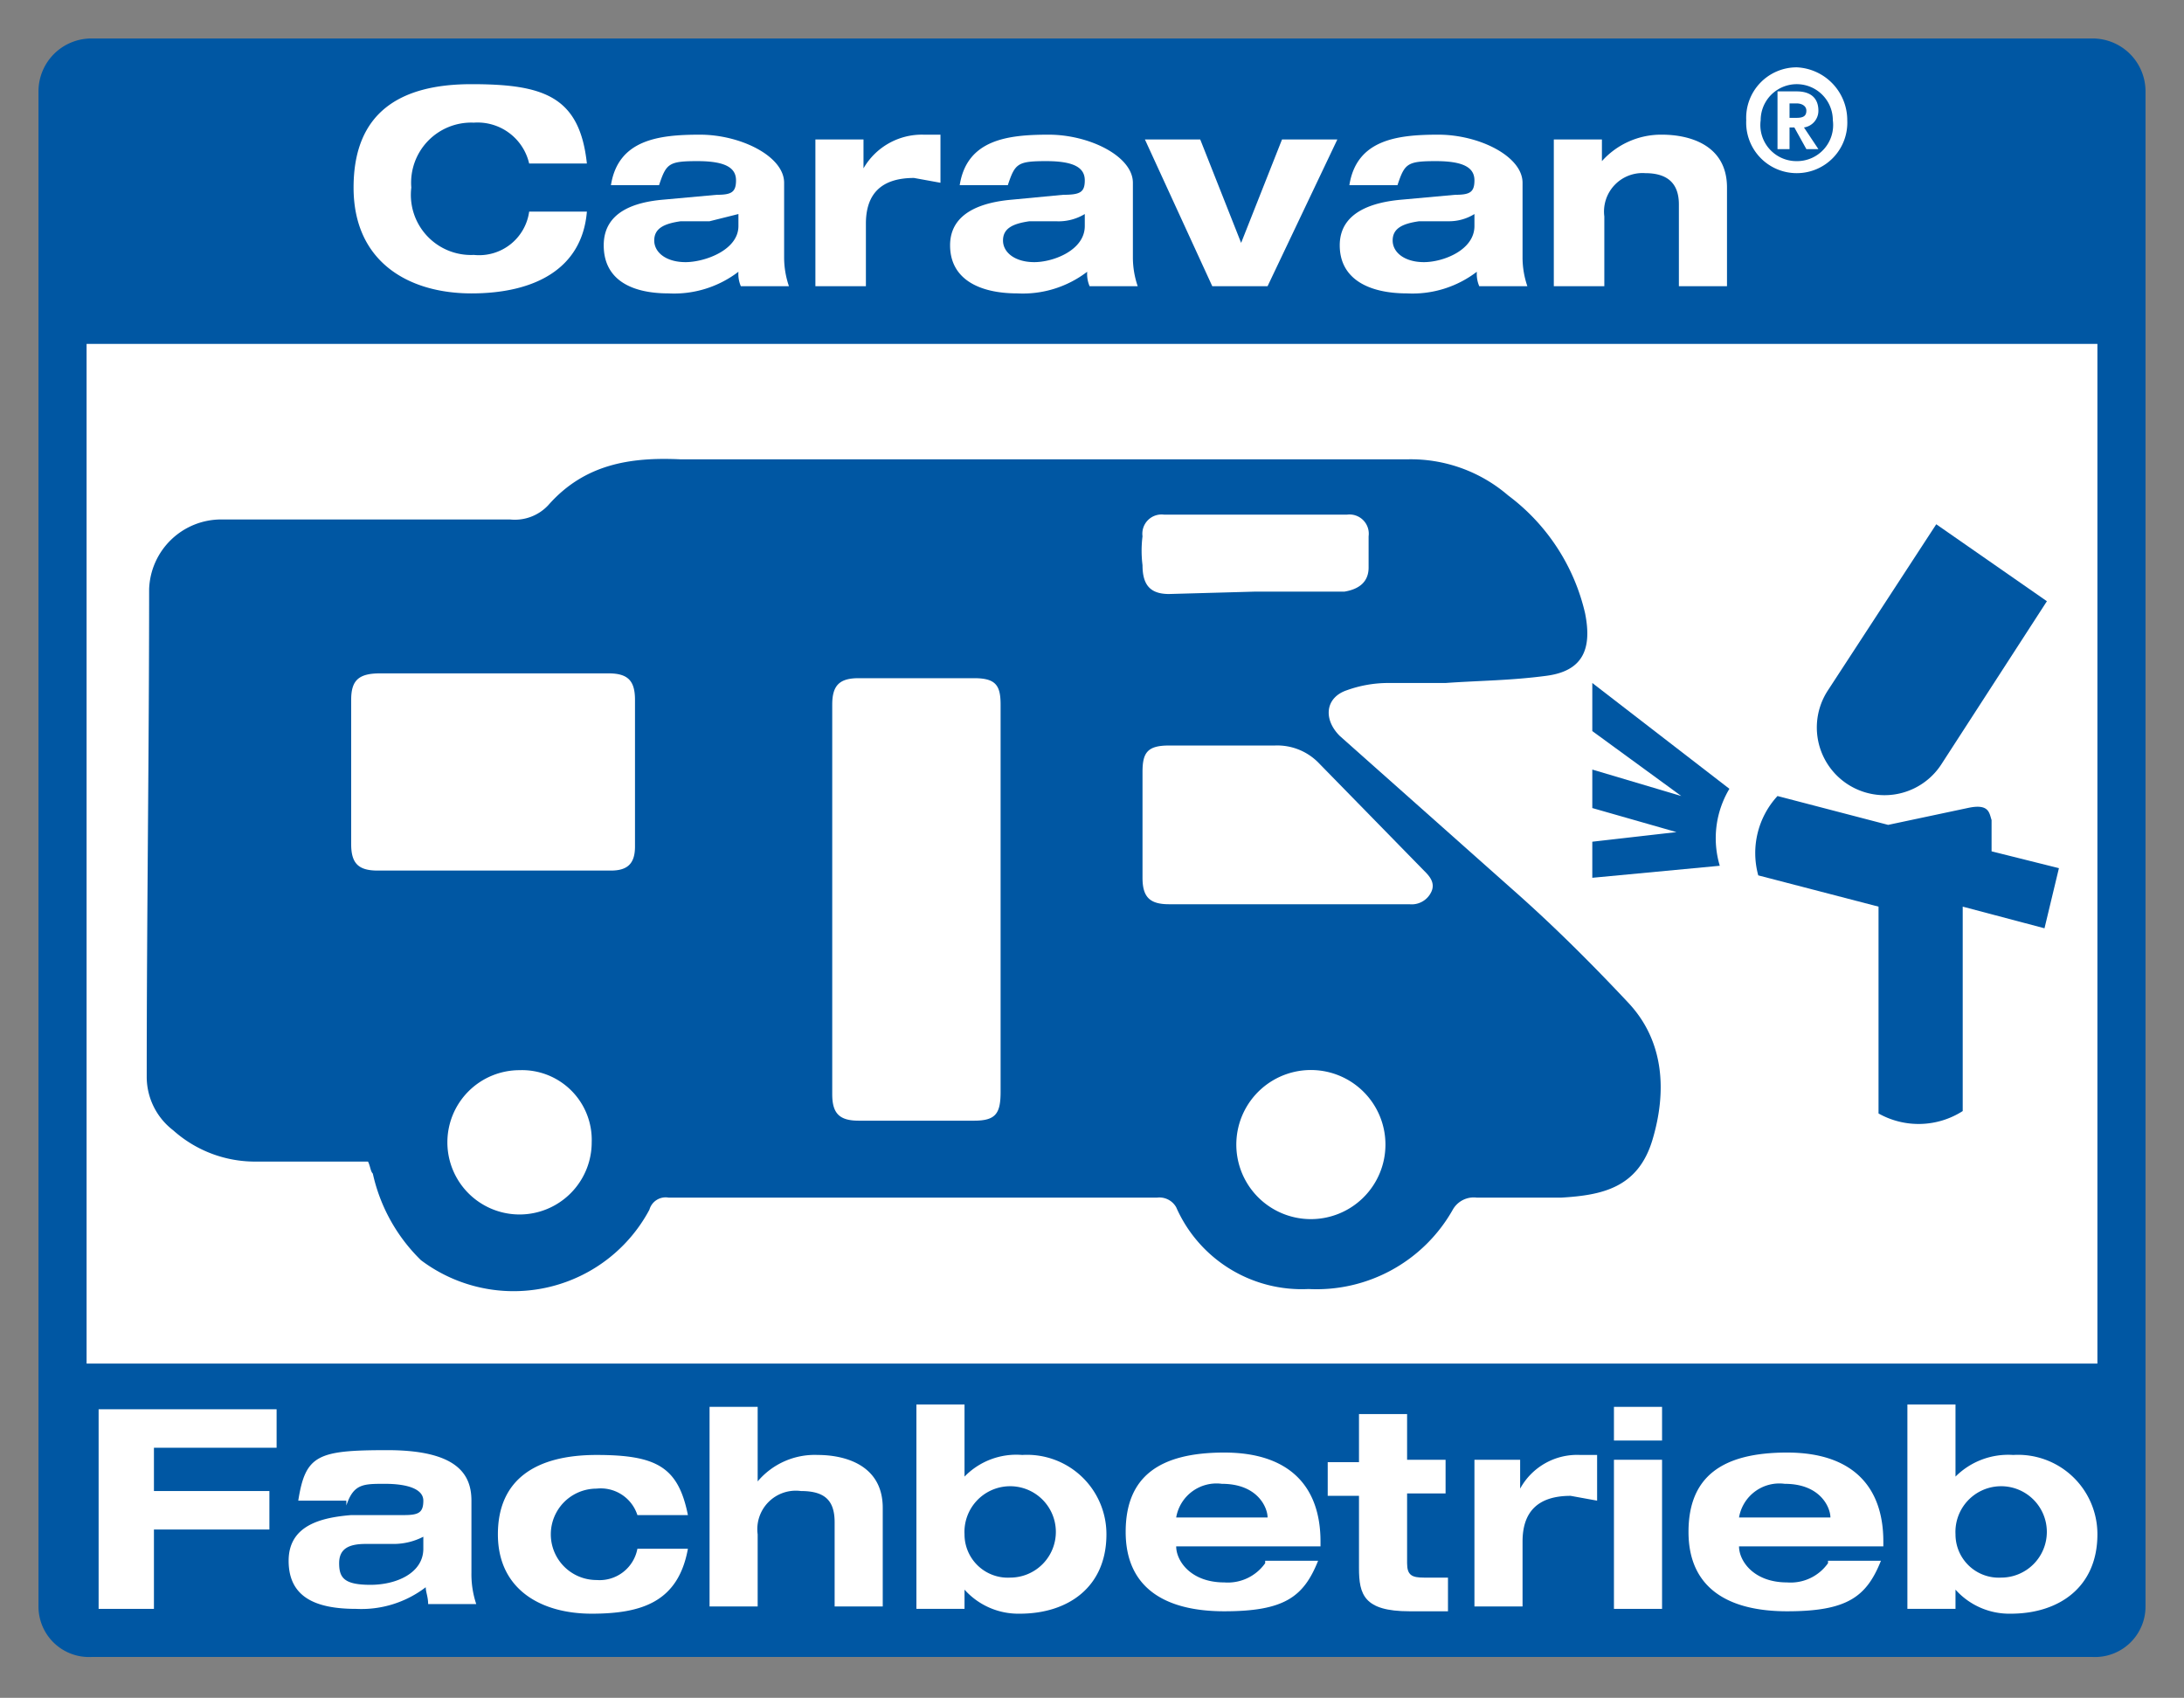
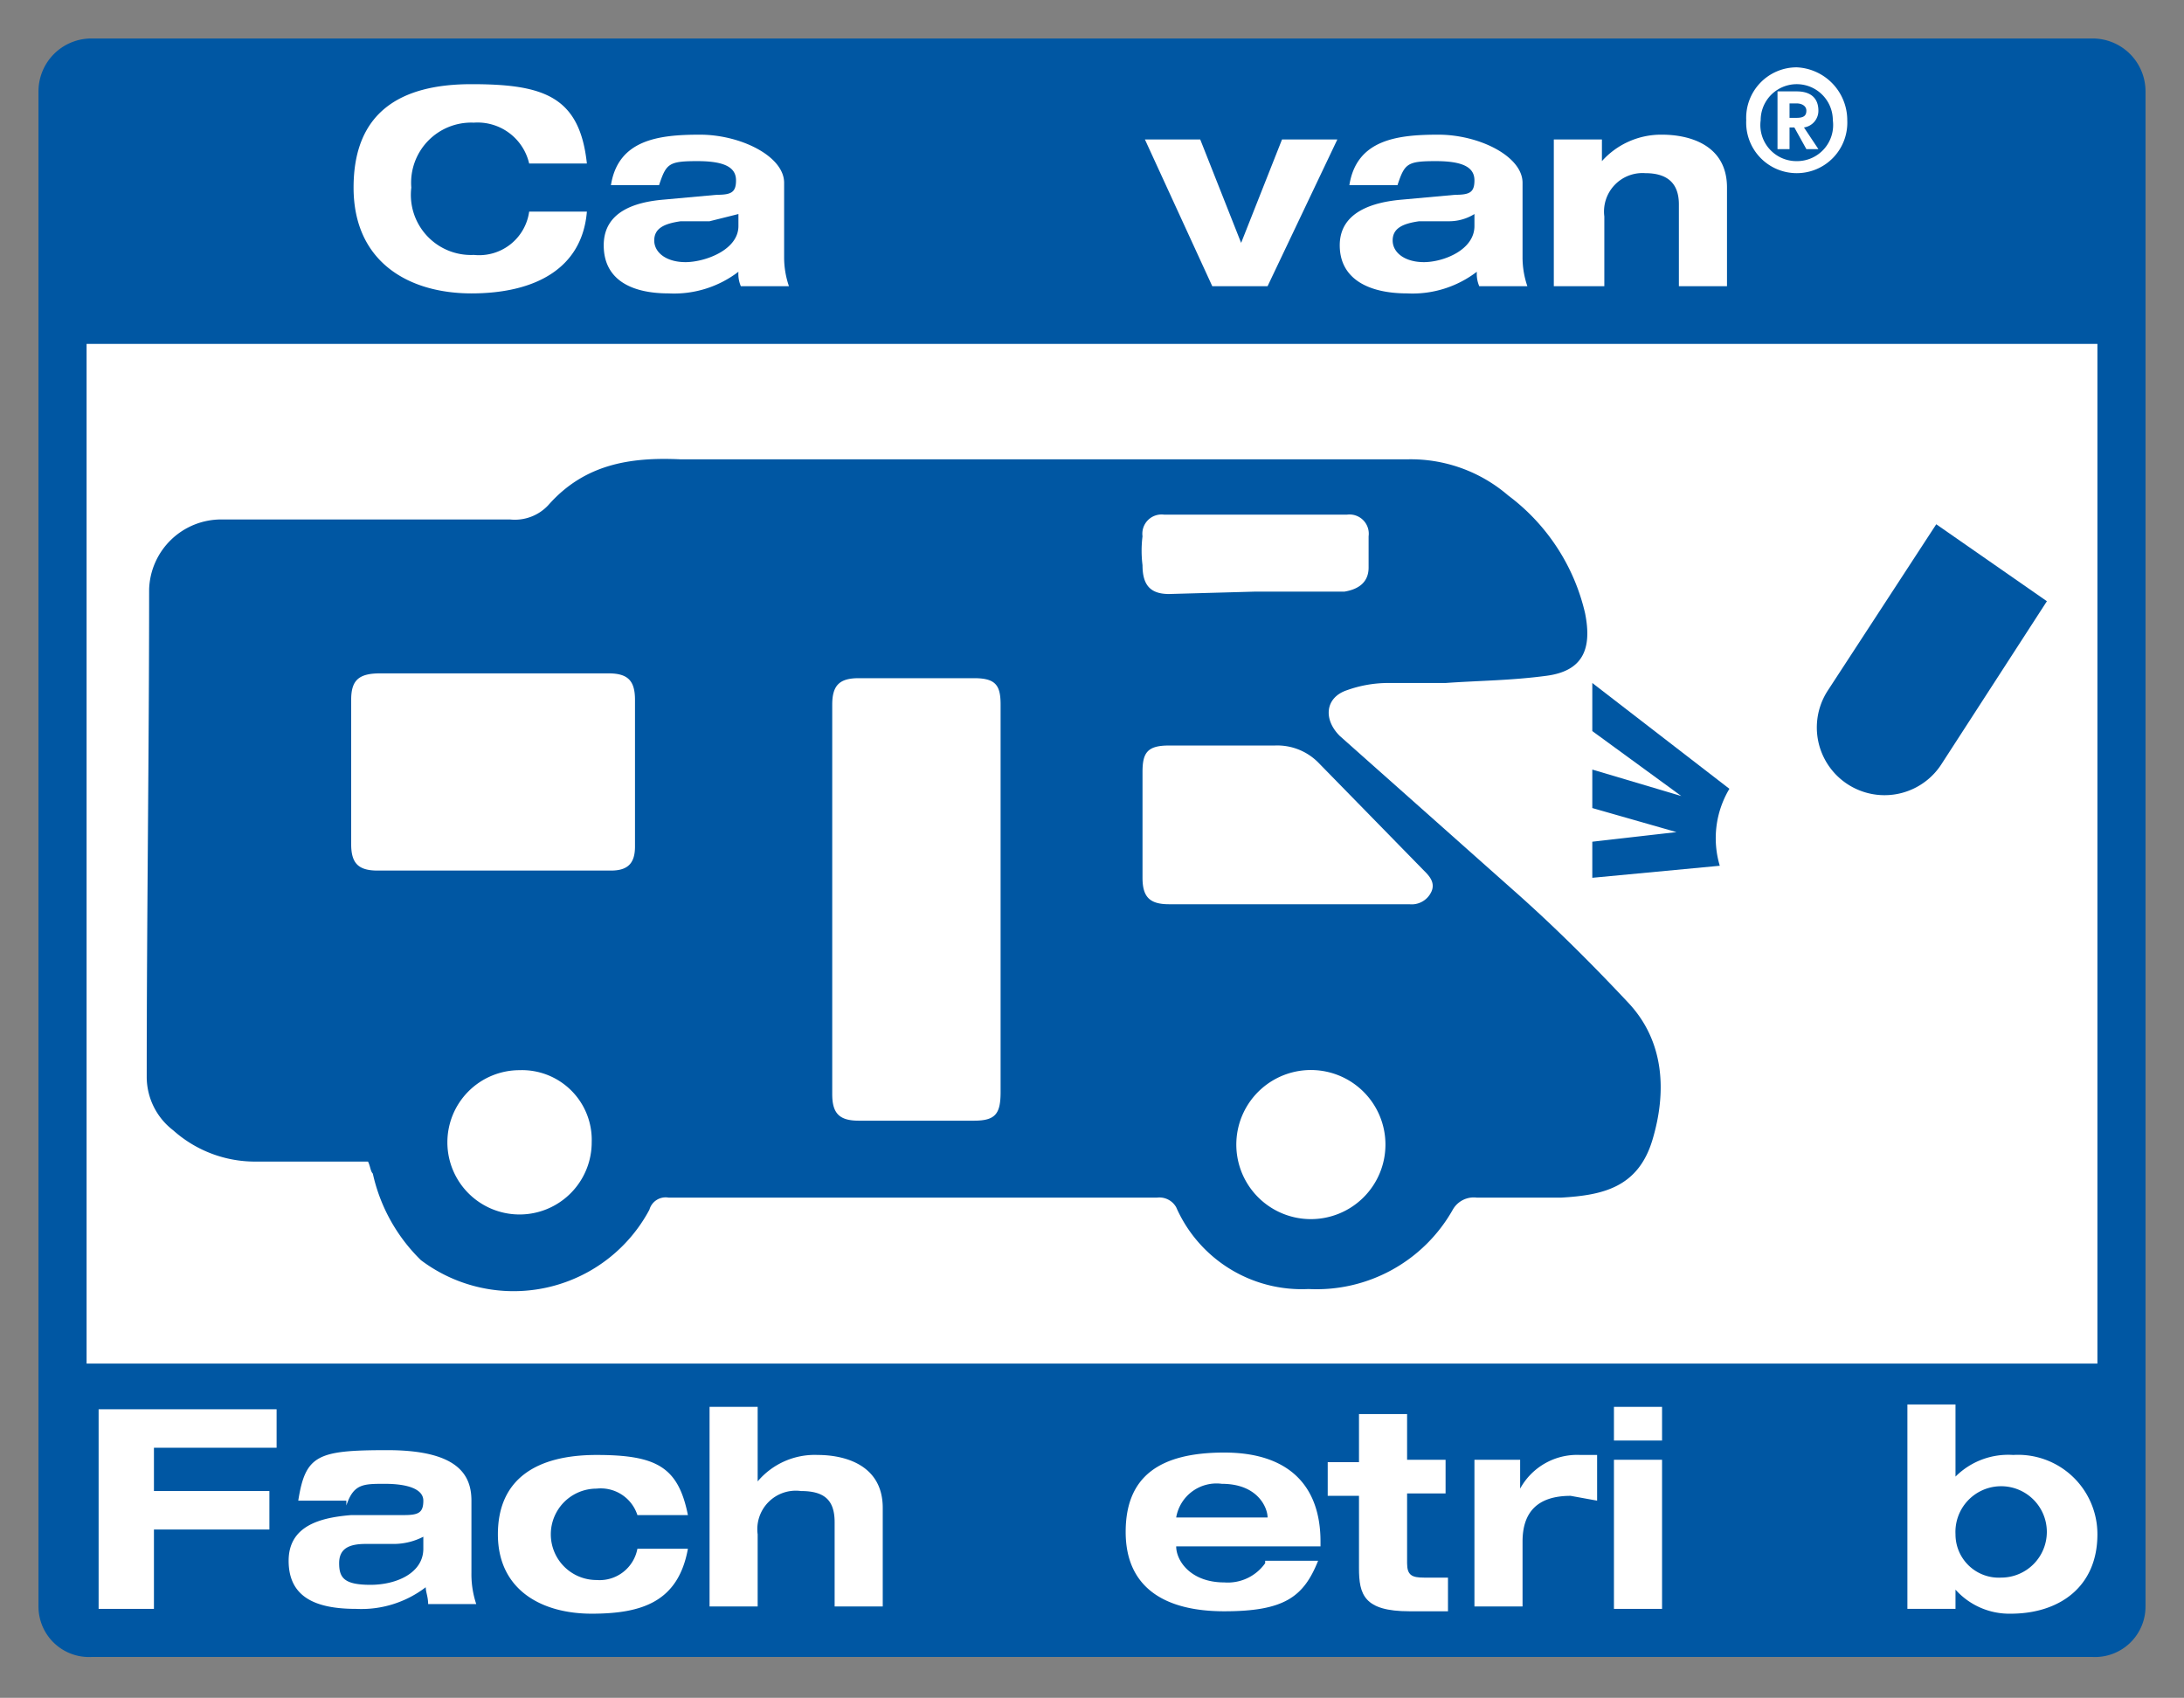
<svg xmlns="http://www.w3.org/2000/svg" width="90.8" height="70.6" viewBox="0 0 90.8 70.6">
  <rect x="0" y="0" width="90.8" height="70.6" fill="#808080" stroke="none" />
  <defs>
    <style>.a{fill:#0057a3;}.b{fill:#fff;}</style>
  </defs>
  <path class="a" d="M89.2,3.8A2.2,2.2,0,0,0,87,1.6H3.8A2.2,2.2,0,0,0,1.6,3.8v63a2.1,2.1,0,0,0,2.2,2.1H87a2.1,2.1,0,0,0,2.2-2.1Z" />
  <rect class="b" x="3.6" y="14.3" width="83.6" height="42.4" />
  <path class="a" d="M71.9,32.8a4,4,0,0,0-.4,3.2l-5.3.5V35l3.5-.4-3.5-1V32l3.7,1.1-3.7-2.7v-2Z" />
-   <path class="a" d="M81.8,33.6c.9-.2.9.2,1,.5v1.3l2.8.7L85,38.6l-3.4-.9v8.5a3.4,3.4,0,0,1-3.5.1V37.7l-5-1.3a3.5,3.5,0,0,1,.8-3.3l4.6,1.2Z" />
  <path class="a" d="M80.5,21.8,85.1,25l-4.4,6.8A2.8,2.8,0,0,1,76,28.7Z" />
  <polygon class="b" points="4.1 58.6 11.5 58.6 11.5 60.2 6.4 60.2 6.4 62 11.2 62 11.2 63.6 6.4 63.6 6.4 66.9 4.1 66.9 4.1 58.6" />
  <path class="b" d="M14.4,62.6c.3-.9.7-.9,1.6-.9s1.6.2,1.6.7-.2.6-.8.6H14.6c-1.2.1-2.6.4-2.6,1.9s1.1,2,2.8,2a4.4,4.4,0,0,0,2.9-.9c0,.2.1.4.1.7h2a3.9,3.9,0,0,1-.2-1.3V62.4c0-1.1-.6-2.1-3.5-2.1s-3.4.2-3.7,2.1h2Zm3.2,1.8c0,1-1.1,1.5-2.2,1.5s-1.3-.3-1.3-.9.4-.8,1.1-.8h1.2a2.7,2.7,0,0,0,1.2-.3Z" />
  <path class="b" d="M26.5,63a1.6,1.6,0,0,0-1.7-1.1,1.9,1.9,0,1,0,0,3.8,1.6,1.6,0,0,0,1.7-1.3h2.1c-.4,2.2-1.9,2.7-4,2.7s-3.9-1-3.9-3.3,1.6-3.3,4.1-3.3,3.4.5,3.8,2.5Z" />
  <path class="b" d="M29.5,58.5h2v3.1h0A3.1,3.1,0,0,1,34,60.5c1.1,0,2.7.4,2.7,2.2v4.1h-2V63.3c0-.9-.4-1.3-1.4-1.3a1.6,1.6,0,0,0-1.8,1.8v3h-2V58.5Z" />
-   <path class="b" d="M38.1,66.9h2v-.8h0a3,3,0,0,0,2.3,1c2,0,3.6-1.1,3.6-3.3a3.3,3.3,0,0,0-3.5-3.3,3,3,0,0,0-2.4.9h0v-3h-2Zm2-3.1A1.9,1.9,0,1,1,42,65.6a1.8,1.8,0,0,1-1.9-1.8" />
  <path class="b" d="M52.6,65a1.9,1.9,0,0,1-1.7.8c-1.4,0-2-.9-2-1.5h6v-.2c0-2.3-1.3-3.7-4-3.7s-4.1,1-4.1,3.3S48.4,67,50.9,67s3.3-.6,3.9-2.1H52.6Zm-3.7-1.9h0a1.7,1.7,0,0,1,1.9-1.4c1.5,0,1.9,1,1.9,1.4H48.9Z" />
  <path class="b" d="M56.5,58.8h2v1.9h1.6v1.4H58.5V65c0,.5.2.6.7.6h1V67H58.6c-1.9,0-2.1-.7-2.1-1.8V62.2H55.2V60.8h1.3Z" />
  <path class="b" d="M61.2,60.7h2v1.2h0a2.7,2.7,0,0,1,2.5-1.4h.7v1.9l-1.1-.2c-1.4,0-2,.7-2,1.9v2.7h-2V60.7Z" />
  <path class="b" d="M67.1,58.5h2v1.4h-2Zm0,2.2h2v6.2h-2Z" />
-   <path class="b" d="M76,65a1.9,1.9,0,0,1-1.7.8c-1.4,0-2-.9-2-1.5h6v-.2c0-2.3-1.3-3.7-4-3.7s-4.1,1-4.1,3.3S71.8,67,74.3,67s3.3-.6,3.9-2.1H76Zm-3.7-1.9h0a1.7,1.7,0,0,1,1.9-1.4c1.5,0,1.9,1,1.9,1.4H72.3Z" />
  <path class="b" d="M79.3,66.9h2v-.8h0a3,3,0,0,0,2.3,1c2,0,3.6-1.1,3.6-3.3a3.3,3.3,0,0,0-3.5-3.3,3.1,3.1,0,0,0-2.4.9h0v-3h-2Zm2-3.1a1.9,1.9,0,1,1,1.9,1.8,1.8,1.8,0,0,1-1.9-1.8" />
  <path class="a" d="M15.3,48.3H10.7A5.1,5.1,0,0,1,7.2,47a2.8,2.8,0,0,1-1.1-2.2c0-6.8.1-13.5.1-20.3a3,3,0,0,1,3-2.9h12a1.9,1.9,0,0,0,1.6-.6c1.5-1.7,3.4-2,5.5-1.9H58.5a6.2,6.2,0,0,1,4.2,1.5,8.5,8.5,0,0,1,3.2,4.9c.3,1.5-.1,2.4-1.6,2.6s-2.8.2-4.2.3H57.7a5.1,5.1,0,0,0-1.7.3c-.9.3-1,1.2-.3,1.9L62.9,37c1.7,1.5,3.3,3.1,4.8,4.7s1.6,3.7,1,5.7-2.1,2.3-3.8,2.4H61.4a1,1,0,0,0-1,.5,6.5,6.5,0,0,1-6,3.3,5.7,5.7,0,0,1-5.5-3.4.8.8,0,0,0-.8-.4H27.8a.7.7,0,0,0-.8.5,6.4,6.4,0,0,1-9.5,2.1,7.2,7.2,0,0,1-2-3.6C15.4,48.7,15.4,48.5,15.3,48.3ZM41.6,37.4V29.3c0-.8-.2-1.1-1.1-1.1H35.7c-.8,0-1.1.3-1.1,1.1V45.5c0,.8.3,1.1,1.1,1.1h4.8c.9,0,1.1-.3,1.1-1.2ZM20.6,28H15.8c-.9,0-1.2.3-1.2,1.1v6c0,.8.3,1.1,1.1,1.1h9.7c.7,0,1-.3,1-1V29.1c0-.8-.3-1.1-1.1-1.1Zm33,9.6h5a.9.9,0,0,0,.9-.5c.2-.4-.1-.7-.3-.9l-4.4-4.5A2.4,2.4,0,0,0,53,31H48.6c-.9,0-1.1.3-1.1,1.1v4.4c0,.8.3,1.1,1.1,1.1Zm-1.4-13h3.7c.6-.1,1-.4,1-1V22.3a.8.8,0,0,0-.9-.9H48.4a.8.8,0,0,0-.9.9,4.8,4.8,0,0,0,0,1.2c0,.8.3,1.2,1.1,1.2Zm5.4,23a3.1,3.1,0,0,0-2.9-3.1,3.1,3.1,0,1,0,2.9,3.1Zm-33-.1a2.9,2.9,0,0,0-3-3,3,3,0,0,0-3,3,3,3,0,0,0,6,0Z" />
  <path class="b" d="M22,6.8a2.2,2.2,0,0,0-2.3-1.7,2.5,2.5,0,0,0-2.6,2.7,2.5,2.5,0,0,0,2.6,2.8A2.1,2.1,0,0,0,22,8.8h2.4c-.2,2.4-2.2,3.4-4.8,3.4s-4.9-1.3-4.9-4.4,1.9-4.3,4.9-4.3,4.5.5,4.8,3.3Z" />
  <path class="b" d="M25.4,7.7c.3-1.9,2-2.1,3.7-2.1s3.5.9,3.5,2v3.1a3.7,3.7,0,0,0,.2,1.2h-2a1.3,1.3,0,0,1-.1-.6,4.4,4.4,0,0,1-2.9.9c-1.6,0-2.7-.6-2.7-2s1.3-1.8,2.5-1.9l2.2-.2c.6,0,.8-.1.8-.6s-.4-.8-1.6-.8-1.3.1-1.6,1Zm5.3,1.2-1.2.3H28.3c-.7.1-1.1.3-1.1.8s.5.9,1.3.9,2.2-.5,2.2-1.5Z" />
-   <path class="b" d="M33.9,5.8h2V7h0a2.8,2.8,0,0,1,2.5-1.4h.7V7.6L38,7.4c-1.4,0-2,.7-2,1.9v2.6H33.9Z" />
-   <path class="b" d="M39.9,7.7c.3-1.9,2-2.1,3.7-2.1s3.5.9,3.5,2v3.1a3.7,3.7,0,0,0,.2,1.2h-2a1.3,1.3,0,0,1-.1-.6,4.4,4.4,0,0,1-2.9.9c-1.6,0-2.8-.6-2.8-2s1.4-1.8,2.6-1.9l2.1-.2c.7,0,.9-.1.9-.6s-.4-.8-1.6-.8-1.3.1-1.6,1Zm5.2,1.2a2.1,2.1,0,0,1-1.2.3H42.8c-.7.1-1.1.3-1.1.8s.5.9,1.3.9,2.1-.5,2.1-1.5Z" />
  <path class="b" d="M47.6,5.8h2.3l1.7,4.3,1.7-4.3h2.3l-2.9,6.1H50.4Z" />
  <path class="b" d="M56.1,7.7c.3-1.9,2-2.1,3.7-2.1s3.5.9,3.5,2v3.1a3.7,3.7,0,0,0,.2,1.2h-2a1.3,1.3,0,0,1-.1-.6,4.4,4.4,0,0,1-2.9.9c-1.6,0-2.8-.6-2.8-2s1.4-1.8,2.6-1.9l2.2-.2c.6,0,.8-.1.8-.6s-.4-.8-1.6-.8-1.3.1-1.6,1Zm5.2,1.2a2,2,0,0,1-1.1.3H59c-.7.1-1.1.3-1.1.8s.5.9,1.3.9,2.1-.5,2.1-1.5Z" />
  <path class="b" d="M69.8,8.5c0-.9-.5-1.3-1.4-1.3A1.6,1.6,0,0,0,66.7,9v2.9H64.6V5.8h2v.9h0a3.3,3.3,0,0,1,2.5-1.1c1.1,0,2.7.4,2.7,2.2v4.1h-2Z" />
  <path class="b" d="M74.7,2.8A2.2,2.2,0,0,1,76.8,5a2.1,2.1,0,0,1-2.1,2.2A2.1,2.1,0,0,1,72.6,5,2.1,2.1,0,0,1,74.7,2.8Zm0,3.9A1.5,1.5,0,0,0,76.2,5a1.5,1.5,0,1,0-3,0A1.5,1.5,0,0,0,74.7,6.7Zm-.8-2.9h.8c.6,0,.9.3.9.8a.7.7,0,0,1-.6.7l.6.9h-.5l-.5-.9h-.2v.9h-.5Zm.5,1.1h.3c.3,0,.4-.1.4-.3s-.2-.3-.4-.3h-.3Z" />
</svg>